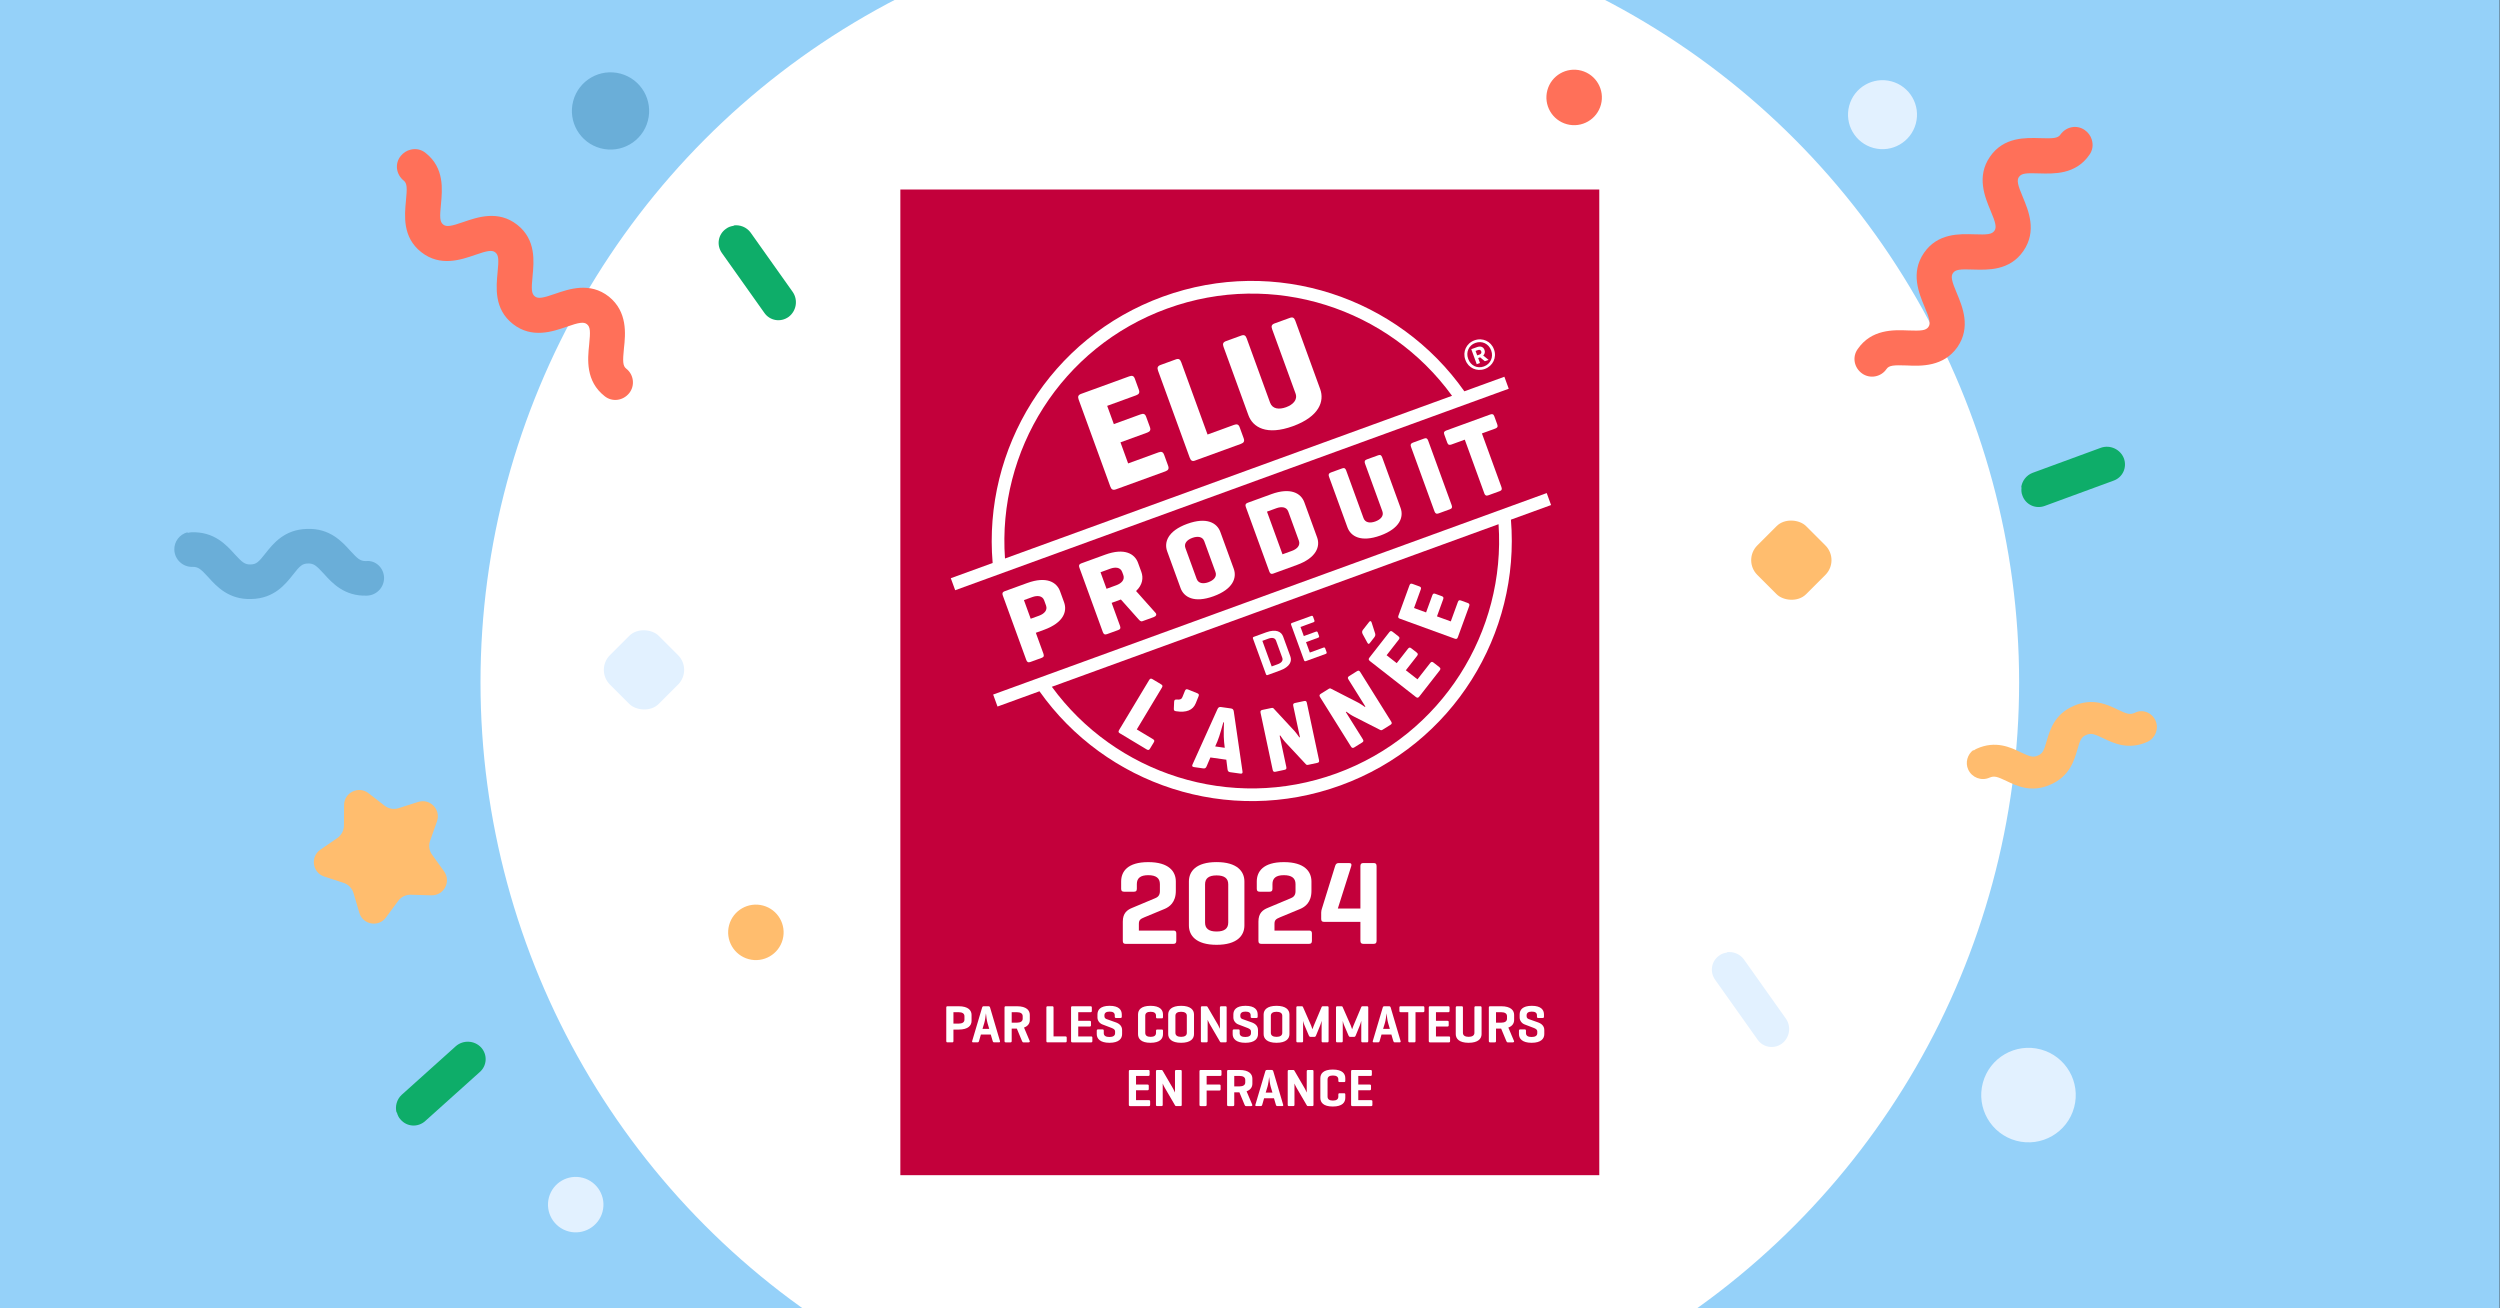
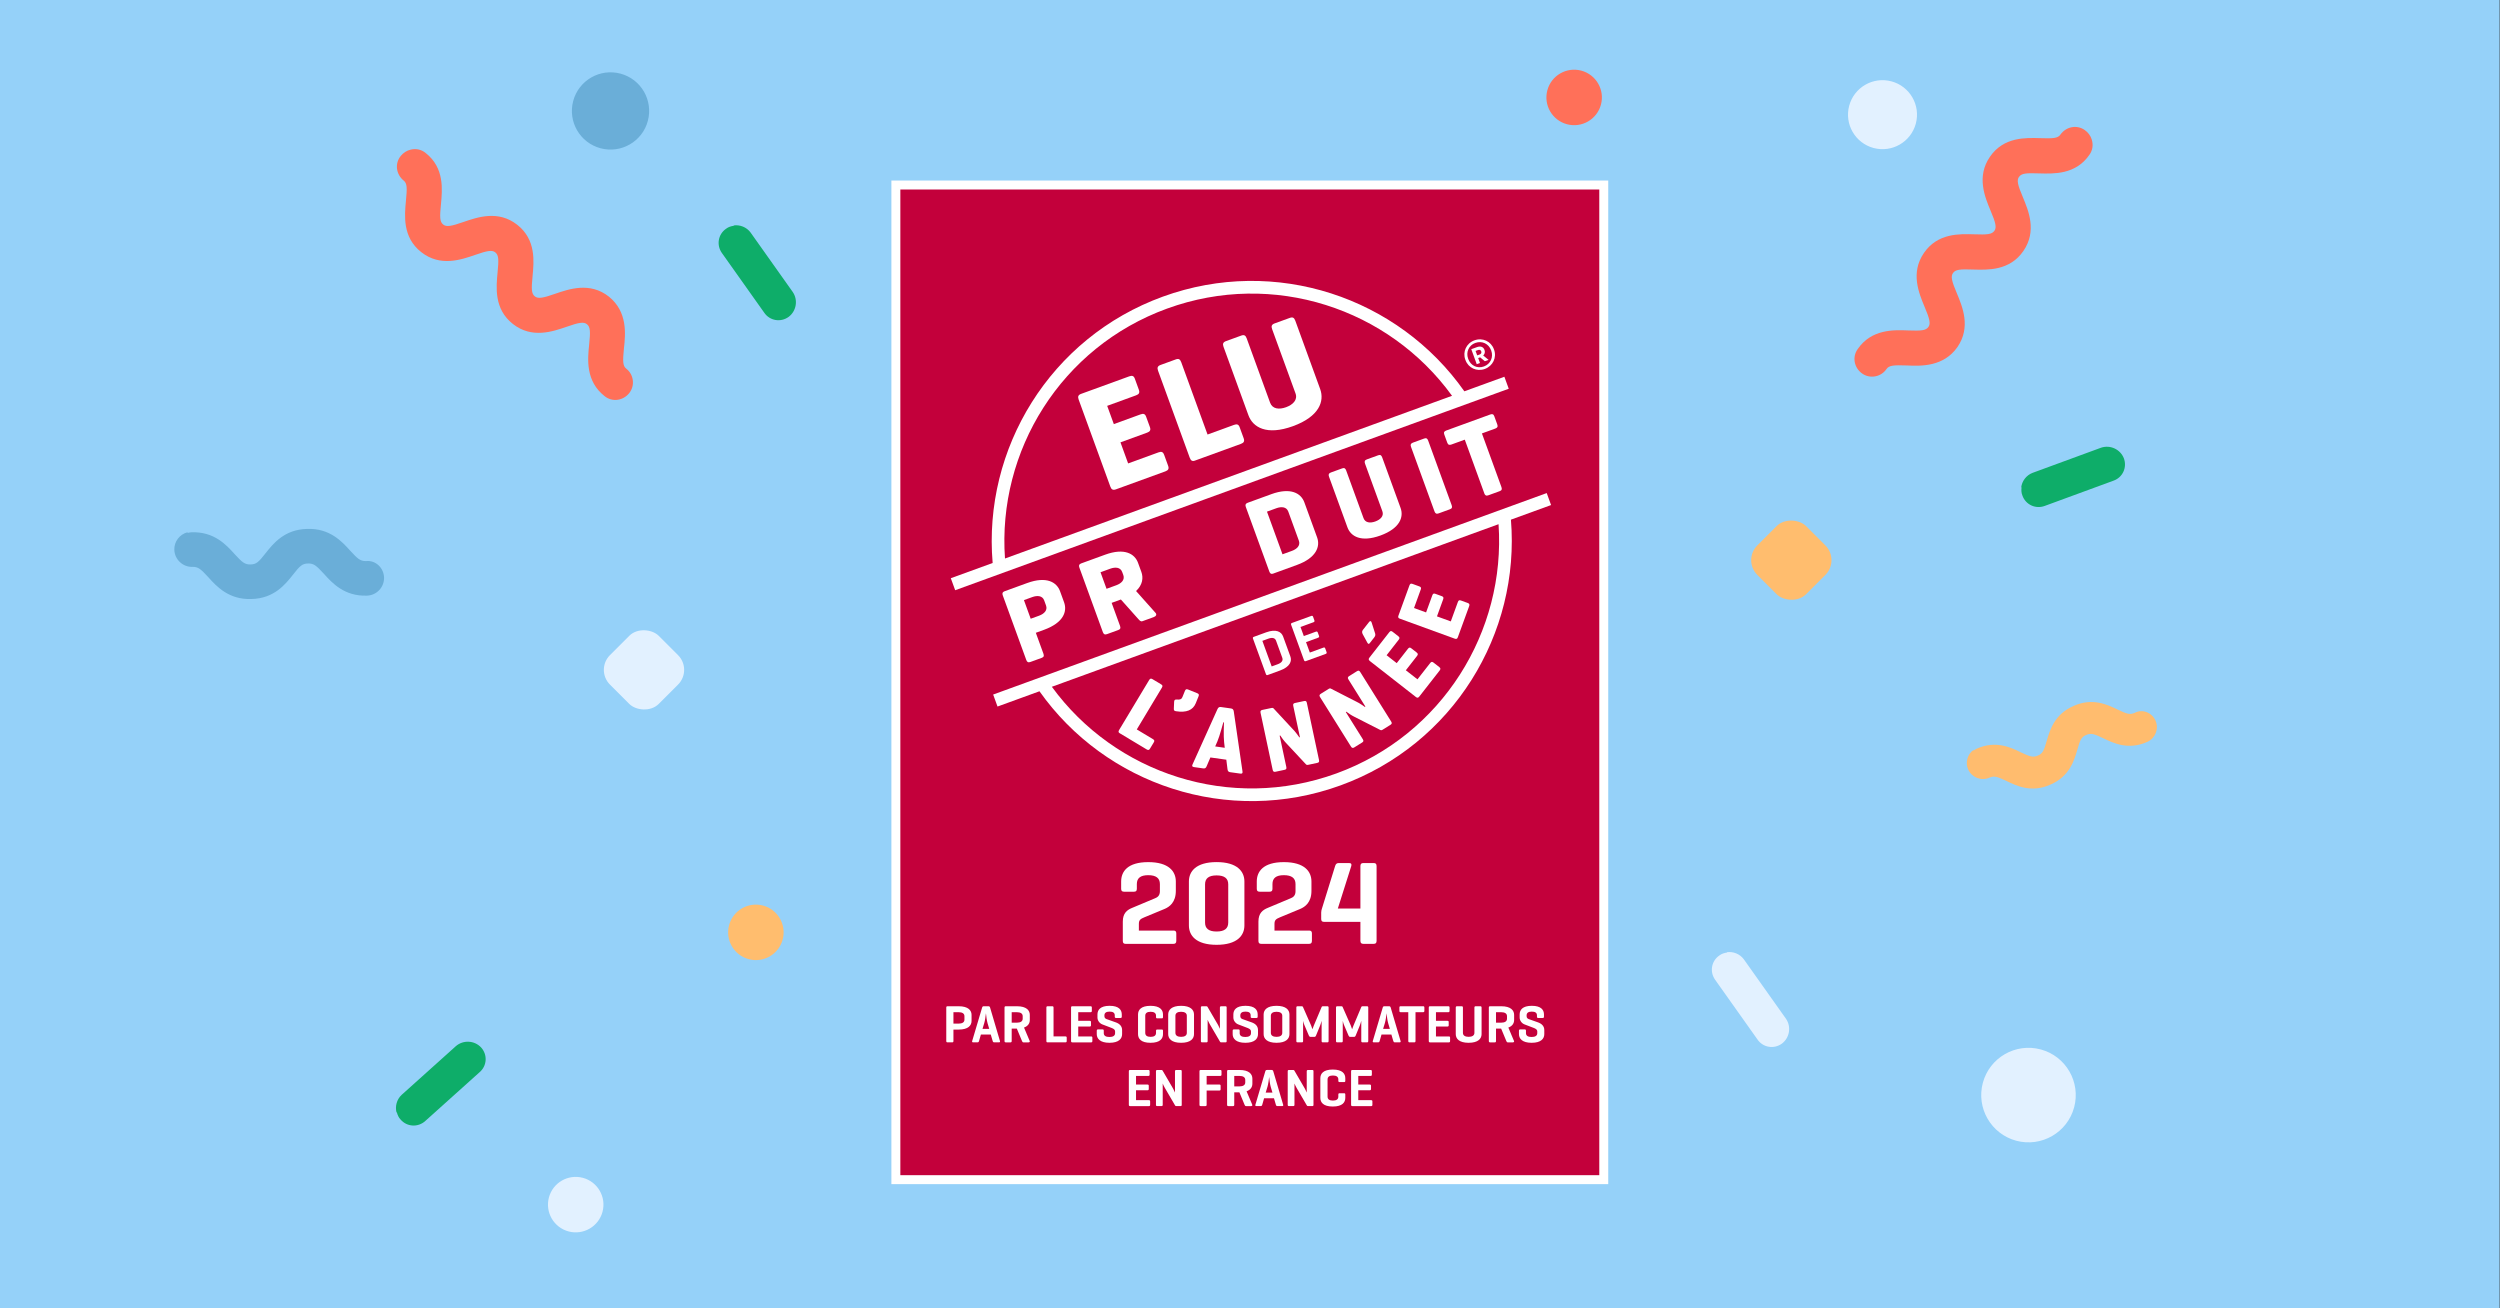
<svg xmlns="http://www.w3.org/2000/svg" fill="none" height="495" viewBox="0 0 946 495" width="946">
  <rect x="0" y="0" width="946" height="495" fill="#333333" stroke="none" />
  <clipPath id="clip0_5717_794">
    <path d="M0 0H945.86V495H0Z" />
  </clipPath>
  <clipPath id="clip1_5717_794">
    <path d="M337.303 68.321H608.557V448.075H337.303Z" />
  </clipPath>
  <g clip-path="url(#clip0_5717_794)">
    <path d="M0 0H945.86V495H0Z" fill="#95d1f9" />
-     <circle cx="472.93" cy="258.198" fill="#ffffff" r="291.107" />
    <g clip-path="url(#clip1_5717_794)">
      <path d="M608.557 68.321H337.303V448.075H608.557V68.321Z" fill="#ffffff" />
      <path d="M605.169 71.713H340.695V444.688H605.169V71.713Z" fill="#c3003b" />
      <g fill="#ffffff">
        <path d="M360.781 389.588V393.908C360.781 394.272 360.662 394.43 360.298 394.43H358.552C358.188 394.43 358.068 394.267 358.068 393.908V381.287C358.068 380.923 358.188 380.765 358.552 380.765H362.772C366.408 380.765 367.638 382.354 367.638 384.043V386.315C367.638 388.004 366.413 389.593 362.772 389.593H360.781V389.588ZM360.781 383.014V387.334H362.772C364.116 387.334 364.944 386.832 364.944 385.846V384.521C364.944 383.516 364.121 383.014 362.772 383.014H360.781Z" />
        <path d="M374.006 380.76C374.37 380.76 374.547 380.923 374.647 381.263L378.384 393.923C378.484 394.243 378.365 394.425 378.02 394.425H376.212C375.848 394.425 375.728 394.243 375.628 393.923L374.905 391.473H371.169L370.465 393.923C370.365 394.243 370.245 394.425 369.882 394.425H368.236C367.896 394.425 367.772 394.243 367.872 393.923L371.633 381.263C371.733 380.923 371.896 380.76 372.255 380.76H374.001 374.006ZM373.666 387.09C373.384 386.148 373.183 384.44 373.082 383.411 372.963 384.435 372.743 386.167 372.46 387.071L371.776 389.325H374.326L373.661 387.095 373.666 387.09Z" />
        <path d="M380.594 394.43C380.231 394.43 380.111 394.267 380.111 393.909V381.287C380.111 380.923 380.231 380.765 380.594 380.765H384.814C388.451 380.765 389.68 382.354 389.68 384.043V385.952C389.68 387.138 389.077 388.263 387.489 388.827L389.637 393.913C389.776 394.234 389.537 394.435 389.173 394.435H387.283C386.963 394.435 386.862 394.234 386.719 393.913L384.771 389.229H382.824V393.913C382.824 394.277 382.704 394.435 382.341 394.435H380.594V394.43ZM382.824 383.014V386.976H384.814C386.159 386.976 386.987 386.473 386.987 385.469V384.526C386.987 383.521 386.164 383.019 384.814 383.019H382.824V383.014Z" />
        <path d="M398.661 392.177H403.144C403.484 392.177 403.647 392.296 403.647 392.66V393.928C403.647 394.291 403.484 394.43 403.144 394.43H396.369C396.068 394.43 395.948 394.248 395.948 393.909V381.287C395.948 380.923 396.068 380.765 396.431 380.765H398.178C398.541 380.765 398.661 380.928 398.661 381.287V392.181 392.177Z" />
        <path d="M405.771 394.43C405.407 394.43 405.288 394.267 405.288 393.909V381.287C405.288 380.923 405.407 380.765 405.771 380.765H412.646C412.986 380.765 413.149 380.885 413.149 381.249V382.516C413.149 382.88 412.986 383.019 412.646 383.019H408.005V386.277H412.307C412.67 386.277 412.828 386.397 412.828 386.76V387.966C412.828 388.306 412.665 388.449 412.307 388.449H408.005V392.186H412.847C413.211 392.186 413.35 392.306 413.35 392.669V393.937C413.35 394.301 413.211 394.44 412.847 394.44H405.771V394.43Z" />
        <path d="M421.828 384.239C421.828 383.253 421.187 382.794 419.881 382.794 418.575 382.794 417.909 383.258 417.909 384.239V384.54C417.909 385.244 418.412 385.507 418.732 385.626L422.23 386.87C423.598 387.354 424.603 388.277 424.603 389.765V391.315C424.603 393.004 423.397 394.593 419.819 394.593 416.24 394.593 415.015 393.004 415.015 391.315V390.047C415.015 389.684 415.154 389.526 415.517 389.526H417.206C417.546 389.526 417.67 389.689 417.67 390.047V390.952C417.67 391.937 418.455 392.397 419.799 392.397 421.144 392.397 421.948 391.933 421.948 390.952V390.311C421.948 389.445 421.005 389.105 420.24 388.823L417.125 387.636C416.158 387.272 415.278 386.248 415.278 385.043V383.875C415.278 382.186 416.321 380.598 419.881 380.598 423.44 380.598 424.484 382.186 424.484 383.875V384.698C424.484 385.038 424.345 385.201 424 385.201H422.311C421.948 385.201 421.828 385.038 421.828 384.698V384.234 384.239Z" />
        <path d="M440.077 391.315C440.077 393.004 438.99 394.593 435.354 394.593 431.718 394.593 430.632 393.004 430.632 391.315V383.88C430.632 382.191 431.718 380.603 435.354 380.603 438.99 380.603 440.077 382.191 440.077 383.88V384.847C440.077 385.21 439.957 385.349 439.612 385.349H437.943C437.579 385.349 437.44 385.21 437.44 384.847V384.363C437.44 383.358 436.737 382.856 435.392 382.856 434.048 382.856 433.364 383.358 433.364 384.363V390.837C433.364 391.842 434.048 392.344 435.392 392.344 436.737 392.344 437.44 391.842 437.44 390.837V390.071C437.44 389.708 437.579 389.569 437.943 389.569H439.612C439.952 389.569 440.077 389.708 440.077 390.071V391.315Z" />
        <path d="M442.043 383.88C442.043 382.191 443.287 380.603 446.928 380.603 450.569 380.603 451.813 382.191 451.813 383.88V391.315C451.813 393.004 450.569 394.593 446.928 394.593 443.287 394.593 442.043 393.004 442.043 391.315V383.88ZM449.095 384.363C449.095 383.358 448.273 382.856 446.923 382.856 445.574 382.856 444.775 383.358 444.775 384.363V390.837C444.775 391.842 445.579 392.344 446.923 392.344 448.268 392.344 449.095 391.842 449.095 390.837V384.363Z" />
        <path d="M464.172 393.928C464.172 394.267 464.071 394.43 463.708 394.43H462.119C461.856 394.43 461.756 394.368 461.655 394.191L457.775 387.54C457.493 387.057 457.172 386.397 456.971 385.89V393.928C456.971 394.267 456.851 394.43 456.488 394.43H454.899C454.536 394.43 454.416 394.267 454.416 393.928V381.268C454.416 380.928 454.536 380.765 454.899 380.765H456.488C456.708 380.765 456.827 380.847 456.909 380.966L460.947 387.899C461.148 388.239 461.469 388.923 461.612 389.306V381.268C461.612 380.928 461.775 380.765 462.114 380.765H463.703C464.067 380.765 464.167 380.928 464.167 381.268V393.928H464.172Z" />
        <path d="M473.253 384.239C473.253 383.253 472.612 382.794 471.306 382.794 469.999 382.794 469.334 383.258 469.334 384.239V384.54C469.334 385.244 469.837 385.507 470.157 385.626L473.655 386.87C475.023 387.354 476.028 388.277 476.028 389.765V391.315C476.028 393.004 474.822 394.593 471.243 394.593 467.665 394.593 466.44 393.004 466.44 391.315V390.047C466.44 389.684 466.578 389.526 466.942 389.526H468.631C468.971 389.526 469.095 389.689 469.095 390.047V390.952C469.095 391.937 469.88 392.397 471.224 392.397 472.569 392.397 473.373 391.933 473.373 390.952V390.311C473.373 389.445 472.43 389.105 471.664 388.823L468.55 387.636C467.583 387.272 466.703 386.248 466.703 385.043V383.875C466.703 382.186 467.746 380.598 471.306 380.598 474.865 380.598 475.908 382.186 475.908 383.875V384.698C475.908 385.038 475.77 385.201 475.425 385.201H473.736C473.373 385.201 473.253 385.038 473.253 384.698V384.234 384.239Z" />
        <path d="M478.157 383.88C478.157 382.191 479.401 380.603 483.042 380.603 486.683 380.603 487.927 382.191 487.927 383.88V391.315C487.927 393.004 486.683 394.593 483.042 394.593 479.401 394.593 478.157 393.004 478.157 391.315V383.88ZM485.21 384.363C485.21 383.358 484.387 382.856 483.038 382.856 481.688 382.856 480.889 383.358 480.889 384.363V390.837C480.889 391.842 481.693 392.344 483.038 392.344 484.382 392.344 485.21 391.842 485.21 390.837V384.363Z" />
        <path d="M502.736 393.928C502.736 394.267 502.616 394.43 502.252 394.43H500.583C500.219 394.43 500.099 394.267 500.099 393.928V386.272C499.898 386.995 499.678 387.741 499.516 388.119L497.989 391.837C497.851 392.177 497.669 392.358 497.348 392.358H495.903C495.564 392.358 495.401 392.157 495.262 391.837L493.554 387.818C493.434 387.516 493.233 386.933 493.09 386.311V393.928C493.09 394.267 492.97 394.43 492.607 394.43H491.018C490.655 394.43 490.535 394.267 490.535 393.928V381.268C490.535 380.928 490.655 380.765 491.018 380.765H492.607C492.87 380.765 492.97 380.866 493.047 381.048L496.123 388.043C496.286 388.425 496.444 388.947 496.626 389.468 496.788 388.985 496.989 388.445 497.147 388.081L500.123 381.004C500.185 380.842 500.343 380.765 500.587 380.765H502.257C502.621 380.765 502.74 380.928 502.74 381.268V393.928H502.736Z" />
        <path d="M517.745 393.928C517.745 394.267 517.625 394.43 517.262 394.43H515.592C515.228 394.43 515.109 394.267 515.109 393.928V386.272C514.908 386.995 514.688 387.741 514.525 388.119L512.999 391.837C512.86 392.177 512.678 392.358 512.357 392.358H510.913C510.573 392.358 510.41 392.157 510.271 391.837L508.563 387.818C508.444 387.516 508.243 386.933 508.099 386.311V393.928C508.099 394.267 507.98 394.43 507.616 394.43H506.027C505.664 394.43 505.544 394.267 505.544 393.928V381.268C505.544 380.928 505.664 380.765 506.027 380.765H507.616C507.879 380.765 507.98 380.866 508.056 381.048L511.133 388.043C511.295 388.425 511.453 388.947 511.635 389.468 511.798 388.985 511.999 388.445 512.157 388.081L515.133 381.004C515.195 380.842 515.353 380.765 515.597 380.765H517.266C517.63 380.765 517.75 380.928 517.75 381.268V393.928H517.745Z" />
        <path d="M525.601 380.76C525.965 380.76 526.142 380.923 526.242 381.263L529.979 393.923C530.08 394.243 529.96 394.425 529.616 394.425H527.807C527.443 394.425 527.324 394.243 527.223 393.923L526.501 391.473H522.764L522.061 393.923C521.96 394.243 521.841 394.425 521.477 394.425H519.831C519.491 394.425 519.367 394.243 519.467 393.923L523.223 381.263C523.324 380.923 523.487 380.76 523.845 380.76H525.592 525.601ZM525.262 387.09C524.979 386.148 524.778 384.44 524.678 383.411 524.558 384.435 524.338 386.167 524.056 387.071L523.372 389.325H525.922L525.257 387.095 525.262 387.09Z" />
        <path d="M538.482 380.76C538.821 380.76 538.984 380.88 538.984 381.244V382.512C538.984 382.875 538.821 383.014 538.482 383.014H535.63V393.909C535.63 394.272 535.491 394.43 535.147 394.43H533.376C533.037 394.43 532.893 394.267 532.893 393.909V383.014H530.037C529.673 383.014 529.534 382.875 529.534 382.512V381.244C529.534 380.88 529.673 380.76 530.037 380.76H538.477 538.482Z" />
        <path d="M541.132 394.43C540.769 394.43 540.649 394.267 540.649 393.909V381.287C540.649 380.923 540.769 380.765 541.132 380.765H548.008C548.347 380.765 548.51 380.885 548.51 381.249V382.516C548.51 382.88 548.347 383.019 548.008 383.019H543.367V386.277H547.668C548.032 386.277 548.189 386.397 548.189 386.76V387.966C548.189 388.306 548.027 388.449 547.668 388.449H543.367V392.186H548.209C548.572 392.186 548.711 392.306 548.711 392.669V393.937C548.711 394.301 548.572 394.44 548.209 394.44H541.132V394.43Z" />
        <path d="M553.572 390.832C553.572 391.837 554.395 392.339 555.725 392.339 557.055 392.339 557.917 391.837 557.917 390.832V381.287C557.917 380.923 558.055 380.765 558.4 380.765H560.146C560.51 380.765 560.629 380.928 560.629 381.287V391.315C560.629 393.004 559.362 394.593 555.725 394.593 552.089 394.593 550.859 393.004 550.859 391.315V381.287C550.859 380.923 550.998 380.765 551.343 380.765H553.089C553.453 380.765 553.572 380.928 553.572 381.287V390.832Z" />
        <path d="M563.859 394.43C563.495 394.43 563.376 394.267 563.376 393.909V381.287C563.376 380.923 563.495 380.765 563.859 380.765H568.079C571.715 380.765 572.945 382.354 572.945 384.043V385.952C572.945 387.138 572.342 388.263 570.754 388.827L572.902 393.913C573.041 394.234 572.801 394.435 572.438 394.435H570.548C570.227 394.435 570.127 394.234 569.983 393.913L568.036 389.229H566.089V393.913C566.089 394.277 565.969 394.435 565.605 394.435H563.859V394.43ZM566.089 383.014V386.976H568.079C569.423 386.976 570.251 386.473 570.251 385.469V384.526C570.251 383.521 569.428 383.019 568.079 383.019H566.089V383.014Z" />
        <path d="M581.586 384.239C581.586 383.253 580.945 382.794 579.639 382.794 578.332 382.794 577.667 383.258 577.667 384.239V384.54C577.667 385.244 578.17 385.507 578.49 385.626L581.988 386.87C583.356 387.354 584.361 388.277 584.361 389.765V391.315C584.361 393.004 583.155 394.593 579.576 394.593 575.998 394.593 574.773 393.004 574.773 391.315V390.047C574.773 389.684 574.911 389.526 575.275 389.526H576.964C577.304 389.526 577.428 389.689 577.428 390.047V390.952C577.428 391.937 578.213 392.397 579.557 392.397 580.902 392.397 581.706 391.933 581.706 390.952V390.311C581.706 389.445 580.763 389.105 579.997 388.823L576.883 387.636C575.916 387.272 575.036 386.248 575.036 385.043V383.875C575.036 382.186 576.079 380.598 579.639 380.598 583.198 380.598 584.241 382.186 584.241 383.875V384.698C584.241 385.038 584.103 385.201 583.758 385.201H582.069C581.706 385.201 581.586 385.038 581.586 384.698V384.234 384.239Z" />
        <path d="M427.637 418.544C427.273 418.544 427.153 418.382 427.153 418.023V405.401C427.153 405.038 427.273 404.88 427.637 404.88H434.512C434.852 404.88 435.014 404.999 435.014 405.363V406.631C435.014 406.994 434.852 407.133 434.512 407.133H429.871V410.392H434.172C434.536 410.392 434.694 410.511 434.694 410.875V412.08C434.694 412.42 434.531 412.564 434.172 412.564H429.871V416.3H434.713C435.077 416.3 435.215 416.42 435.215 416.784V418.052C435.215 418.415 435.077 418.554 434.713 418.554H427.637V418.544Z" />
        <path d="M447.172 418.042C447.172 418.382 447.072 418.544 446.708 418.544H445.119C444.856 418.544 444.756 418.482 444.655 418.305L440.775 411.655C440.493 411.171 440.172 410.511 439.971 410.004V418.042C439.971 418.382 439.852 418.544 439.488 418.544H437.9C437.536 418.544 437.416 418.382 437.416 418.042V405.382C437.416 405.042 437.536 404.88 437.9 404.88H439.488C439.708 404.88 439.828 404.961 439.909 405.081L443.947 412.014C444.148 412.353 444.469 413.037 444.612 413.42V405.382C444.612 405.042 444.775 404.88 445.115 404.88H446.703C447.067 404.88 447.167 405.042 447.167 405.382V418.042H447.172Z" />
        <path d="M461.717 404.875C462.057 404.875 462.22 404.994 462.22 405.358V406.626C462.22 406.99 462.057 407.128 461.717 407.128H456.593V410.387H461.378C461.741 410.387 461.88 410.506 461.88 410.87V412.157C461.88 412.521 461.741 412.659 461.378 412.659H456.593V418.028C456.593 418.391 456.473 418.549 456.11 418.549H454.363C454 418.549 453.88 418.387 453.88 418.028V405.406C453.88 405.042 454 404.884 454.363 404.884H461.717V404.875Z" />
        <path d="M464.813 418.544C464.449 418.544 464.33 418.382 464.33 418.023V405.401C464.33 405.038 464.449 404.88 464.813 404.88H469.033C472.669 404.88 473.899 406.468 473.899 408.157V410.066C473.899 411.253 473.296 412.377 471.707 412.942L473.856 418.028C473.994 418.348 473.755 418.549 473.392 418.549H471.502C471.181 418.549 471.081 418.348 470.937 418.028L468.99 413.344H467.042V418.028C467.042 418.391 466.923 418.549 466.559 418.549H464.813V418.544ZM467.042 407.128V411.09H469.033C470.377 411.09 471.205 410.588 471.205 409.583V408.64C471.205 407.636 470.382 407.133 469.033 407.133H467.042V407.128Z" />
        <path d="M481.171 404.875C481.535 404.875 481.712 405.038 481.813 405.377L485.549 418.037C485.65 418.358 485.53 418.54 485.186 418.54H483.377C483.013 418.54 482.894 418.358 482.793 418.037L482.071 415.588H478.334L477.631 418.037C477.53 418.358 477.411 418.54 477.047 418.54H475.401C475.061 418.54 474.937 418.358 475.038 418.037L478.793 405.377C478.894 405.038 479.057 404.875 479.415 404.875H481.162 481.171ZM480.832 411.205C480.549 410.262 480.348 408.554 480.248 407.526 480.128 408.549 479.908 410.281 479.626 411.186L478.942 413.439H481.492L480.827 411.21 480.832 411.205Z" />
        <path d="M497.028 418.042C497.028 418.382 496.927 418.544 496.564 418.544H494.975C494.712 418.544 494.611 418.482 494.511 418.305L490.631 411.655C490.348 411.171 490.028 410.511 489.827 410.004V418.042C489.827 418.382 489.707 418.544 489.344 418.544H487.755C487.391 418.544 487.272 418.382 487.272 418.042V405.382C487.272 405.042 487.391 404.88 487.755 404.88H489.344C489.564 404.88 489.683 404.961 489.765 405.081L493.803 412.014C494.004 412.353 494.324 413.037 494.468 413.42V405.382C494.468 405.042 494.631 404.88 494.97 404.88H496.559C496.922 404.88 497.023 405.042 497.023 405.382V418.042H497.028Z" />
        <path d="M509.061 415.43C509.061 417.119 507.975 418.707 504.338 418.707 500.702 418.707 499.616 417.119 499.616 415.43V407.994C499.616 406.305 500.702 404.717 504.338 404.717 507.975 404.717 509.061 406.305 509.061 407.994V408.961C509.061 409.325 508.941 409.463 508.597 409.463H506.927C506.563 409.463 506.425 409.325 506.425 408.961V408.478C506.425 407.473 505.721 406.971 504.377 406.971 503.032 406.971 502.348 407.473 502.348 408.478V414.951C502.348 415.956 503.032 416.458 504.377 416.458 505.721 416.458 506.425 415.956 506.425 414.951V414.186C506.425 413.822 506.563 413.683 506.927 413.683H508.597C508.937 413.683 509.061 413.822 509.061 414.186V415.43Z" />
        <path d="M511.736 418.544C511.372 418.544 511.252 418.382 511.252 418.023V405.401C511.252 405.038 511.372 404.88 511.736 404.88H518.611C518.951 404.88 519.113 404.999 519.113 405.363V406.631C519.113 406.994 518.951 407.133 518.611 407.133H513.97V410.392H518.271C518.635 410.392 518.793 410.511 518.793 410.875V412.08C518.793 412.42 518.63 412.564 518.271 412.564H513.97V416.3H518.812C519.176 416.3 519.314 416.42 519.314 416.784V418.052C519.314 418.415 519.176 418.554 518.812 418.554H511.736V418.544Z" />
        <path d="M443.985 352.12C444.751 352.12 445.11 352.388 445.11 353.201V356.034C445.11 356.842 444.751 357.158 443.985 357.158H425.995C425.187 357.158 424.871 356.842 424.871 356.034V348.704C424.871 345.512 426.536 344.297 428.426 343.531L437.105 339.89C437.914 339.575 438.904 338.948 438.904 337.283V334.541C438.904 332.292 437.464 331.168 434.498 331.168 431.531 331.168 430.182 332.292 430.182 334.541V336.297C430.182 337.106 429.866 337.422 429.101 337.422H425.369C424.56 337.422 424.244 337.106 424.244 336.297V333.556C424.244 329.776 426.675 326.226 434.498 326.226 442.32 326.226 444.933 329.781 444.933 333.556V337.111C444.933 341.474 442.502 343.182 440.66 343.948L433.062 347.096C431.579 347.728 430.947 348.086 430.947 349.613V352.129H443.99L443.985 352.12Z" />
        <path d="M449.88 333.546C449.88 329.766 452.535 326.216 460.358 326.216 468.181 326.216 470.884 329.771 470.884 333.546V350.187C470.884 353.967 468.186 357.517 460.358 357.517 452.531 357.517 449.88 353.962 449.88 350.187V333.546ZM464.765 334.627C464.765 332.379 463.325 331.254 460.358 331.254 457.392 331.254 455.995 332.379 455.995 334.627V349.11C455.995 351.359 457.387 352.483 460.358 352.483 463.33 352.483 464.765 351.359 464.765 349.11V334.627Z" />
        <path d="M495.305 352.12C496.071 352.12 496.43 352.388 496.43 353.201V356.034C496.43 356.842 496.071 357.158 495.305 357.158H477.315C476.506 357.158 476.191 356.842 476.191 356.034V348.704C476.191 345.512 477.856 344.297 479.746 343.531L488.425 339.89C489.233 339.575 490.224 338.948 490.224 337.283V334.541C490.224 332.292 488.784 331.168 485.817 331.168 482.851 331.168 481.502 332.292 481.502 334.541V336.297C481.502 337.106 481.186 337.422 480.42 337.422H476.688C475.88 337.422 475.564 337.106 475.564 336.297V333.556C475.564 329.776 477.994 326.226 485.817 326.226 493.64 326.226 496.252 329.78 496.252 333.556V337.111C496.252 341.474 493.822 343.182 491.98 343.948L484.382 347.096C482.899 347.728 482.267 348.086 482.267 349.613V352.129H495.31L495.305 352.12Z" />
        <path d="M506.233 343.799H514.778V327.742C514.778 326.934 515.094 326.575 515.903 326.575H519.817C520.582 326.575 520.898 326.934 520.898 327.742V355.986C520.898 356.794 520.582 357.153 519.817 357.153H515.903C515.094 357.153 514.778 356.794 514.778 355.986V348.838H501.109C500.3 348.838 499.941 348.57 499.941 347.756V345.326C499.941 344.742 500.075 344.244 500.209 343.842L505.2 327.742C505.425 326.977 505.783 326.575 506.592 326.575H510.506C511.314 326.575 511.539 327.025 511.314 327.742L506.233 343.799Z" />
        <path clip-rule="evenodd" d="M569.261 142.559 554.113 148.071C529.171 112.593 482.707 96.713 440 112.253 397.293 127.798 371.925 169.822 375.618 213.036L359.786 218.797 361.441 223.342 570.907 147.099 569.256 142.559H569.261ZM441.641 116.765C481.836 102.134 525.539 116.765 549.448 149.769L380.288 211.338C377.384 170.688 401.45 131.392 441.636 116.765H441.641Z" fill-rule="evenodd" />
        <path clip-rule="evenodd" d="M402.656 227.931 401.12 223.72C399.891 220.333 396.072 217.931 388.671 220.625L380.164 223.72C379.336 224.022 379.149 224.49 379.456 225.318L388.341 249.724C388.637 250.552 389.087 250.787 389.91 250.49L394.163 248.94C394.991 248.638 395.135 248.189 394.833 247.361L391.958 239.447 395.101 238.304C402.503 235.605 403.886 231.313 402.651 227.931H402.656ZM393.168 232.988 390.015 234.131 387.455 227.084 390.604 225.94C392.532 225.237 394.46 225.38 395.12 227.194L395.819 229.122C396.479 230.935 395.096 232.285 393.168 232.988Z" fill-rule="evenodd" />
        <path clip-rule="evenodd" d="M430.775 234.28C431.211 234.744 431.593 235.318 432.345 235.045L436.593 233.5C437.464 233.184 437.799 232.529 437.268 231.921L429.885 223.644C432.378 221.309 432.703 218.648 431.885 216.404L430.636 212.983C429.407 209.591 425.589 207.194 418.187 209.893L409.144 213.184C408.316 213.486 408.134 213.955 408.436 214.778L417.316 239.189C417.618 240.012 418.063 240.256 418.89 239.954L423.139 238.409C423.967 238.107 424.115 237.653 423.814 236.825L420.646 228.122 424.144 226.849 430.775 234.289V234.28ZM418.713 222.797 416.436 216.538 420.125 215.194C422.058 214.491 423.981 214.639 424.637 216.452L425.058 217.591C425.713 219.404 424.335 220.754 422.407 221.457L418.713 222.801V222.797Z" fill-rule="evenodd" />
-         <path clip-rule="evenodd" d="M449.249 198.223C441.847 200.912 440.43 205.223 441.66 208.606L446.732 222.543C447.966 225.931 451.818 228.313 459.22 225.62 466.621 222.926 468.081 218.605 466.851 215.223L461.775 201.285C460.545 197.902 456.646 195.529 449.249 198.223ZM457.287 220.304C455.358 221.007 453.469 220.845 452.808 219.036L448.564 207.381C447.909 205.577 449.249 204.237 451.177 203.534 453.11 202.831 455.033 202.979 455.693 204.787L459.933 216.438C460.593 218.247 459.21 219.596 457.282 220.299L457.287 220.304Z" fill-rule="evenodd" />
        <path clip-rule="evenodd" d="M481.033 187.008 472.133 190.247C471.306 190.548 471.124 191.017 471.42 191.845L480.305 216.251C480.593 217.036 481.014 217.328 481.717 217.07L490.769 213.773C498.171 211.079 499.63 206.759 498.401 203.371L493.559 190.065C492.32 186.673 488.43 184.305 481.028 187.003L481.033 187.008ZM488.841 208.462 485.296 209.749 479.425 193.606 482.966 192.319C484.894 191.615 486.822 191.764 487.482 193.572L491.492 204.596C492.152 206.409 490.774 207.763 488.841 208.462Z" fill-rule="evenodd" />
        <path clip-rule="evenodd" d="M520.424 197.323C518.501 198.022 516.616 197.864 515.956 196.056L509.391 178.022C509.09 177.195 508.683 176.941 507.86 177.242L503.611 178.788C502.784 179.089 502.597 179.558 502.898 180.386L509.874 199.553C511.109 202.941 514.96 205.323 522.362 202.634 529.764 199.941 531.218 195.62 529.989 192.233L523.013 173.061C522.711 172.233 522.31 171.984 521.482 172.286L517.233 173.831C516.41 174.133 516.223 174.601 516.52 175.429L523.085 193.453C523.745 195.266 522.362 196.615 520.429 197.319L520.424 197.323Z" fill-rule="evenodd" />
        <path clip-rule="evenodd" d="M538.888 165.946 534.639 167.496C533.812 167.798 533.625 168.267 533.927 169.094L542.807 193.501C543.108 194.324 543.553 194.568 544.381 194.266L548.63 192.716C549.457 192.419 549.606 191.965 549.304 191.137L540.419 166.726C540.113 165.898 539.716 165.645 538.883 165.946H538.888Z" fill-rule="evenodd" />
        <path clip-rule="evenodd" d="M561.634 186.649C561.936 187.477 562.381 187.716 563.208 187.415L567.462 185.864C568.29 185.568 568.433 185.113 568.136 184.285L560.759 164.008 565.802 162.176C566.625 161.874 566.869 161.434 566.567 160.602L565.448 157.53C565.151 156.702 564.692 156.554 563.869 156.855L547.3 162.889C546.472 163.19 546.218 163.592 546.52 164.425L547.634 167.491C547.936 168.319 548.405 168.506 549.232 168.2L554.275 166.367 561.649 186.644 561.634 186.649Z" fill-rule="evenodd" />
        <path clip-rule="evenodd" d="M479.009 255.045C479.138 255.409 479.315 255.562 479.655 255.437L484.348 253.729C488.19 252.327 488.922 250.165 488.267 248.38L485.53 240.859C484.884 239.079 482.932 237.883 479.09 239.284L474.459 240.973C474.076 241.107 474.014 241.323 474.152 241.71L479.009 255.045ZM479.956 241.667C481.401 241.146 482.463 241.356 482.851 242.418L485.219 248.916C485.602 249.978 484.927 250.825 483.482 251.351L481.205 252.179 477.679 242.495 479.951 241.667H479.956Z" fill-rule="evenodd" />
        <path clip-rule="evenodd" d="M493.434 249.796C493.568 250.179 493.765 250.299 494.147 250.165L501.621 247.442C502.004 247.303 502.099 247.103 501.961 246.72L501.473 245.385C501.329 244.997 501.138 244.926 500.755 245.069L495.64 246.93 494.2 242.983 498.745 241.328C499.133 241.184 499.243 240.978 499.114 240.615L498.65 239.342C498.511 238.959 498.296 238.892 497.908 239.031L493.363 240.686 492.109 237.246 497.018 235.457C497.377 235.323 497.492 235.117 497.358 234.73L496.875 233.395C496.731 233.012 496.516 232.945 496.157 233.079L488.889 235.72C488.506 235.859 488.439 236.079 488.578 236.462L493.434 249.801V249.796Z" fill-rule="evenodd" />
        <path clip-rule="evenodd" d="M586.93 191.118 585.28 186.577 375.81 262.815 377.46 267.356 393.336 261.576C418.316 296.905 464.679 312.695 507.3 297.178 549.921 281.667 575.304 239.763 571.734 196.639L586.926 191.113 586.93 191.118ZM505.669 292.676C465.559 307.278 421.957 292.733 398.02 259.877L567.05 198.357C569.835 238.911 545.773 278.083 505.664 292.681L505.669 292.676Z" fill-rule="evenodd" />
        <path clip-rule="evenodd" d="M423.656 277.423 433.89 283.576C434.478 283.93 434.823 283.858 435.167 283.274L436.598 280.901C436.947 280.327 436.832 280.021 436.234 279.667L430.163 276.016 439.651 260.227C440.005 259.633 439.957 259.308 439.387 258.964L436.096 256.987C435.517 256.643 435.187 256.743 434.832 257.332L423.483 276.217C423.139 276.791 423.187 277.14 423.656 277.427V277.423Z" fill-rule="evenodd" />
        <path clip-rule="evenodd" d="M445.024 269.131C448.918 269.753 451.411 268.724 452.464 266.131L453.516 263.528C453.775 262.887 453.679 262.576 453.057 262.322L449.569 260.911C448.942 260.662 448.627 260.81 448.368 261.447L447.435 263.753C447.119 264.547 446.598 264.834 445.311 264.705 444.631 264.648 444.325 264.873 444.292 265.547L444.182 268.107C444.134 268.825 444.363 269.04 445.028 269.136L445.024 269.131Z" fill-rule="evenodd" />
        <path clip-rule="evenodd" d="M451.784 290.264 455.335 290.767C456.004 290.863 456.334 290.571 456.588 289.958L458.014 286.623 464.038 287.47 464.487 291.063C464.569 291.724 464.803 292.097 465.468 292.193L469.377 292.738C470.033 292.829 470.267 292.547 470.162 291.929L466.861 269.212C466.755 268.518 466.483 268.174 465.808 268.078L462.009 267.542C461.33 267.447 460.976 267.71 460.684 268.346L451.248 289.274C450.976 289.839 451.129 290.174 451.784 290.264ZM460.684 280.48C461.105 279.509 461.626 277.839 462.057 276.351 462.497 274.853 462.837 273.552 462.909 273.313L463.148 273.351C463.133 273.671 462.937 278.624 463.205 280.839L463.449 282.963 459.832 282.451 460.688 280.48H460.684Z" fill-rule="evenodd" />
        <path clip-rule="evenodd" d="M494.53 266.016C494.387 265.337 494.128 265.136 493.473 265.274L490.066 266.002C489.406 266.14 489.229 266.447 489.372 267.117L491.889 278.934 491.669 279.03C491.147 278.269 490.482 277.332 489.913 276.691L481.947 268.097C481.789 267.896 481.53 267.815 481.104 267.906L477.693 268.624C477.033 268.767 476.856 269.078 476.999 269.743L481.578 291.293C481.722 291.963 482.009 292.169 482.664 292.03L486.076 291.303C486.726 291.164 486.879 290.872 486.736 290.202L484.219 278.379 484.435 278.293C485.028 279.183 485.803 280.279 486.583 281.083L494.109 289.154C494.363 289.418 494.554 289.508 495.042 289.403L498.449 288.681C499.099 288.542 499.252 288.25 499.109 287.575L494.525 266.021 494.53 266.016Z" fill-rule="evenodd" />
        <path clip-rule="evenodd" d="M499.525 263.806 511.2 282.489C511.563 283.073 511.903 283.169 512.477 282.81L515.429 280.968C515.994 280.614 516.037 280.289 515.673 279.7L509.267 269.456 509.444 269.298C510.295 269.935 511.405 270.7 512.415 271.188L522.247 276.198C522.577 276.36 522.788 276.375 523.209 276.112L526.161 274.265C526.726 273.911 526.769 273.59 526.405 273.002L514.726 254.313C514.357 253.729 514.051 253.619 513.482 253.978L510.53 255.825C509.956 256.184 509.893 256.528 510.257 257.112L516.659 267.356 516.487 267.514C515.735 266.983 514.783 266.327 514.037 265.92L503.606 260.576C503.391 260.442 503.123 260.452 502.75 260.681L499.793 262.528C499.224 262.887 499.162 263.231 499.525 263.815V263.806Z" fill-rule="evenodd" />
        <path clip-rule="evenodd" d="M517.381 243.155C517.735 243.801 518.008 243.763 518.343 243.327L520.07 241.117C520.501 240.567 520.458 240.031 520.348 239.691L519.022 235.548C518.836 234.926 518.458 234.844 518.066 235.352L515.726 238.347C515.3 238.887 515.362 239.428 515.678 240.021L517.381 243.15V243.155Z" fill-rule="evenodd" />
        <path clip-rule="evenodd" d="M518.381 250.155 535.745 263.724C536.285 264.145 536.635 264.121 537.051 263.585L544.754 253.729C545.175 253.189 545.151 252.839 544.62 252.423L542.434 250.715C541.907 250.303 541.587 250.375 541.161 250.921L536.367 257.059 531.97 253.633 536.204 248.213C536.625 247.672 536.601 247.327 536.07 246.906L534.022 245.308C533.496 244.897 533.18 244.969 532.749 245.514L528.52 250.93 524.692 247.94 529.266 242.074C529.692 241.533 529.663 241.184 529.137 240.768L526.951 239.055C526.424 238.643 526.104 238.72 525.678 239.261L518.195 248.839C517.774 249.37 517.836 249.72 518.377 250.141L518.381 250.155Z" fill-rule="evenodd" />
        <path clip-rule="evenodd" d="M529.74 234.122 550.448 241.662C551.089 241.892 551.419 241.763 551.649 241.127L555.931 229.376C556.165 228.73 556.031 228.404 555.4 228.17L552.797 227.222C552.17 226.998 551.888 227.165 551.649 227.816L548.979 235.141 543.749 233.237 546.094 226.777C546.328 226.132 546.194 225.806 545.563 225.581L543.127 224.696C542.501 224.467 542.218 224.634 541.984 225.28L539.63 231.739 535.065 230.079 537.606 223.089C537.84 222.443 537.711 222.117 537.075 221.888L534.472 220.94C533.84 220.715 533.563 220.883 533.324 221.534L529.171 232.954C528.941 233.586 529.099 233.897 529.745 234.127L529.74 234.122Z" fill-rule="evenodd" />
        <path clip-rule="evenodd" d="M440.498 172.094C440.091 170.975 439.478 170.778 438.364 171.18L426.885 175.362 423.986 167.386 434.081 163.712C435.201 163.305 435.522 162.707 435.12 161.592L433.703 157.712C433.301 156.597 432.689 156.401 431.569 156.807L421.474 160.482 418.957 153.573 429.904 149.587C431.019 149.181 431.345 148.578 430.938 147.468L429.431 143.32C429.024 142.205 428.412 142.009 427.292 142.415L409.115 149.032C408 149.434 407.752 150.071 408.158 151.186L420.149 184.132C420.555 185.252 421.153 185.572 422.273 185.166L440.981 178.362C442.096 177.951 442.421 177.353 442.014 176.238L440.507 172.094H440.498Z" fill-rule="evenodd" />
        <path clip-rule="evenodd" d="M469.095 161.688C468.688 160.568 468.071 160.372 466.956 160.774L456.937 164.425 446.976 137.057C446.564 135.942 446.019 135.597 444.904 136.004L439.163 138.095C438.048 138.502 437.794 139.133 438.201 140.253L450.196 173.199C450.583 174.266 451.143 174.659 452.105 174.314L469.569 167.96C470.688 167.549 471.009 166.951 470.602 165.836L469.095 161.693V161.688Z" fill-rule="evenodd" />
        <path clip-rule="evenodd" d="M490.133 121.344C489.722 120.224 489.176 119.885 488.061 120.291L482.32 122.377C481.2 122.784 480.956 123.416 481.363 124.535L490.224 148.87C491.114 151.315 489.248 153.138 486.645 154.09 484.042 155.037 481.497 154.817 480.602 152.372L471.746 128.033C471.339 126.918 470.794 126.578 469.679 126.985L463.937 129.071C462.822 129.478 462.569 130.114 462.976 131.224L472.396 157.109C474.057 161.683 479.262 164.898 489.257 161.262 499.248 157.621 501.219 151.793 499.554 147.224L490.138 121.344H490.133Z" fill-rule="evenodd" />
        <path d="M561.735 132.43 561.725 132.401C561.275 131.172 560.165 130.884 558.907 131.344L556.73 132.133 558.797 137.808 560.022 137.358 559.342 135.487 560.079 135.219 561.864 136.688 563.275 136.176 561.247 134.521C561.792 134.009 562.05 133.286 561.739 132.43H561.735ZM559.859 134.157 558.969 134.478 558.357 132.794 559.247 132.468C559.83 132.258 560.299 132.396 560.5 132.951 560.692 133.473 560.443 133.942 559.864 134.157H559.859Z" />
        <path d="M557.907 128.789C554.864 129.899 553.385 133.109 554.472 136.085L554.539 136.267C555.62 139.243 558.806 140.722 561.849 139.616 564.926 138.497 566.438 135.272 565.352 132.296L565.294 132.148C564.199 129.138 561.017 127.66 557.907 128.789ZM564.285 132.679C565.175 135.119 564.041 137.75 561.505 138.669 558.969 139.592 556.486 138.31 555.596 135.875L555.534 135.703C554.658 133.291 555.759 130.674 558.261 129.765 560.826 128.832 563.342 130.1 564.232 132.535L564.285 132.679Z" />
      </g>
    </g>
    <g fill="#0ead69">
      <path d="M764.817 184.464C765.099 182.085 766.703 179.863 769.091 178.94L795.017 169.419C798.51 168.226 802.318 170.018 803.66 173.394 804.985 176.903 803.193 180.711 799.701 181.904L773.774 191.425C770.266 192.751 766.458 190.958 765.264 187.466 764.846 186.478 764.839 185.405 764.964 184.347L764.817 184.464Z" />
      <path d="M150.056 421.014C149.436 418.7 150.102 416.042 151.977 414.299L172.523 395.842C175.323 393.438 179.525 393.69 182.023 396.327 184.555 399.094 184.303 403.295 181.503 405.699L160.957 424.156C158.191 426.689 153.989 426.437 151.585 423.636 150.83 422.874 150.426 421.88 150.15 420.851L150.056 421.014Z" />
      <path d="M277.571 85.311C279.941 84.961 282.506 85.928 284.022 87.991L299.998 110.52C302.064 113.578 301.331 117.723 298.424 119.901 295.386 122.1 291.241 121.367 289.175 118.308L273.198 95.779C271 92.741 271.733 88.596 274.791 86.53 275.635 85.867 276.669 85.579 277.722 85.424L277.571 85.311Z" />
    </g>
    <path d="M653.411 360.32C655.781 359.97 658.345 360.937 659.861 363L675.837 385.529C677.904 388.587 677.171 392.732 674.264 394.91 671.225 397.108 667.08 396.376 665.014 393.317L649.038 370.788C646.84 367.749 647.573 363.605 650.631 361.538 651.475 360.876 652.509 360.588 653.562 360.433L653.411 360.32Z" fill="#e2f1ff" />
    <path d="M791.536 52.882C792.117 54.792 791.894 56.807 790.626 58.584 785.413 66.149 777.087 65.758 771.617 65.612 766.696 65.438 764.924 65.559 763.961 66.965 763.085 68.204 763.5 70.026 765.441 74.583 767.537 79.649 770.866 87.401 765.653 94.967 760.441 102.532 752.114 102.141 746.645 101.995 741.723 101.821 739.952 101.942 738.988 103.348 738.113 104.587 738.527 106.409 740.468 110.966 742.564 116.032 745.893 123.784 740.681 131.35 735.429 138.788 727.015 138.563 721.506 138.289 716.585 138.115 714.813 138.236 713.849 139.642 711.833 142.62 707.642 143.476 704.625 141.332 701.609 139.188 700.792 135.124 702.935 132.108 708.148 124.543 716.436 124.807 722.071 125.042 726.993 125.215 728.764 125.094 729.728 123.689 730.603 122.449 730.189 120.627 728.248 116.07 726.152 111.004 722.823 103.252 728.035 95.686 733.248 88.121 741.574 88.512 747.044 88.659 751.965 88.832 753.737 88.711 754.701 87.305 755.576 86.066 755.162 84.244 753.22 79.687 751.125 74.621 747.795 66.869 753.008 59.303 758.221 51.738 766.547 52.129 772.016 52.275 776.938 52.449 778.709 52.328 779.673 50.922 781.817 47.906 785.881 47.089 788.897 49.232 790.137 50.108 791.072 51.354 791.498 52.755L791.536 52.882Z" fill="#ff7059" />
    <circle cx="767.563" cy="414.549" fill="#e2f1ff" r="17.882" transform="matrix(-.966 -.259 .259 -.966 1401.679 1013.633)" />
    <ellipse cx="712.387" cy="43.523" fill="#e2f1ff" rx="13.052" ry="13.052" transform="matrix(-.966 -.259 .259 -.966 1389.235 269.943)" />
    <path d="M746.845 284.009C747.234 283.718 747.527 283.499 747.989 283.305 755.143 280.081 760.829 282.812 764.645 284.665 768.144 286.299 769.214 286.714 771.063 285.938 772.912 285.163 773.4 284.191 774.475 280.35 775.672 276.266 777.407 270.262 784.633 267.135 791.787 263.91 797.474 266.641 801.289 268.495 804.789 270.129 805.858 270.544 807.708 269.768 810.628 268.191 814.249 269.582 815.631 272.648 817.013 275.714 815.622 279.336 812.556 280.718 805.403 283.942 799.716 281.211 795.9 279.358 792.401 277.723 791.331 277.309 789.482 278.084 787.633 278.86 787.145 279.832 786.07 283.673 784.873 287.757 783.138 293.761 775.912 296.888 768.758 300.113 763.071 297.381 759.256 295.528 755.756 293.894 754.687 293.479 752.838 294.255 749.772 295.637 746.15 294.246 744.768 291.18 743.58 288.576 744.46 285.489 746.699 283.814L746.845 284.009Z" fill="#ffbc6e" />
    <rect fill="#e2f1ff" height="26.109" rx="7.882" transform="matrix(.707 -.707 .707 .707 -113.255 233.541)" width="26.109" x="225.282" y="253.481" />
    <rect fill="#ffbd6e" height="26.109" rx="7.882" transform="matrix(.707 -.707 .707 .707 43.307 528.392)" width="26.109" x="659.479" y="211.92" />
-     <path d="M163.227 338.792 155.454 338.567C153.581 338.504 151.791 339.372 150.668 340.903L146.066 347.15C143.275 350.989 137.275 349.932 135.967 345.381L133.766 337.917C133.214 336.117 131.847 334.682 130.075 334.096L122.671 331.674C118.188 330.181 117.335 324.187 121.237 321.514L127.65 317.115C129.2 316.032 130.118 314.302 130.147 312.411L130.196 304.634C130.223 299.905 135.666 297.252 139.415 300.129L145.57 304.903C147.049 306.043 149.037 306.389 150.803 305.819L158.218 303.459C162.72 301.992 166.958 306.37 165.343 310.832L162.748 318.144C162.109 319.933 162.394 321.902 163.495 323.418L168.037 329.729C170.815 333.598 167.988 338.925 163.227 338.792Z" fill="#ffbd6e" />
    <circle cx="217.786" cy="455.904" fill="#e2f1ff" r="10.495" transform="matrix(-.966 -.259 .259 -.966 310.154 952.641)" />
    <circle cx="285.983" cy="352.881" fill="#ffbd6e" r="10.495" transform="matrix(-.966 -.259 .259 -.966 470.889 767.756)" />
    <circle cx="595.696" cy="36.983" fill="#ff7059" r="10.495" transform="matrix(-.966 -.259 .259 -.966 1161.522 226.883)" />
    <circle cx="231.03" cy="42.029" fill="#6aaed8" r="14.615" transform="matrix(-.966 -.259 .259 -.966 443.31 142.42)" />
    <path d="M71.02 201.661C71.534 201.526 71.92 201.426 72.468 201.42 81.037 201.102 85.668 206.208 88.766 209.655 91.636 212.75 92.547 213.611 94.739 213.587 96.93 213.564 97.823 212.781 100.493 209.336 103.387 205.695 107.615 200.332 116.218 200.143 124.787 199.825 129.418 204.932 132.516 208.379 135.386 211.474 136.297 212.334 138.488 212.311 142.093 211.918 145.186 214.817 145.322 218.489 145.459 222.162 142.559 225.254 138.887 225.39 130.318 225.708 125.687 220.602 122.588 217.155 119.719 214.06 118.807 213.199 116.616 213.223 114.425 213.246 113.531 214.03 110.861 217.474 107.968 221.115 103.739 226.478 95.137 226.667 86.568 226.985 81.937 221.878 78.838 218.431 75.969 215.336 75.058 214.476 72.867 214.499 69.194 214.635 66.101 211.736 65.965 208.064 65.835 204.939 67.997 202.177 70.953 201.404L71.02 201.661Z" fill="#6aaed8" />
    <path d="M155.438 56.618C157.378 56.161 159.371 56.51 161.061 57.886 168.269 63.557 167.353 71.827 166.862 77.267 166.378 82.159 166.387 83.932 167.726 84.981 168.906 85.931 170.747 85.633 175.41 83.987 180.589 82.219 188.523 79.392 195.731 85.063 202.939 90.734 202.023 99.005 201.532 104.445 201.048 109.337 201.056 111.109 202.396 112.158 203.576 113.109 205.417 112.811 210.079 111.165 215.259 109.397 223.193 106.57 230.401 112.241 237.479 117.942 236.723 126.312 236.103 131.782 235.619 136.674 235.627 138.447 236.967 139.496 239.806 141.693 240.394 145.922 238.068 148.792 235.742 151.662 231.641 152.219 228.772 149.893 221.564 144.222 222.35 135.982 222.94 130.382 223.424 125.49 223.416 123.718 222.076 122.668 220.896 121.718 219.055 122.016 214.393 123.662 209.213 125.43 201.28 128.257 194.072 122.586 186.864 116.915 187.779 108.645 188.271 103.205 188.755 98.312 188.746 96.54 187.406 95.491 186.227 94.54 184.386 94.838 179.723 96.484 174.543 98.252 166.61 101.08 159.402 95.408 152.194 89.737 153.109 81.467 153.601 76.027 154.085 71.135 154.076 69.362 152.736 68.313 149.867 65.987 149.309 61.886 151.635 59.017 152.586 57.837 153.886 56.984 155.309 56.649L155.438 56.618Z" fill="#ff7059" />
  </g>
</svg>